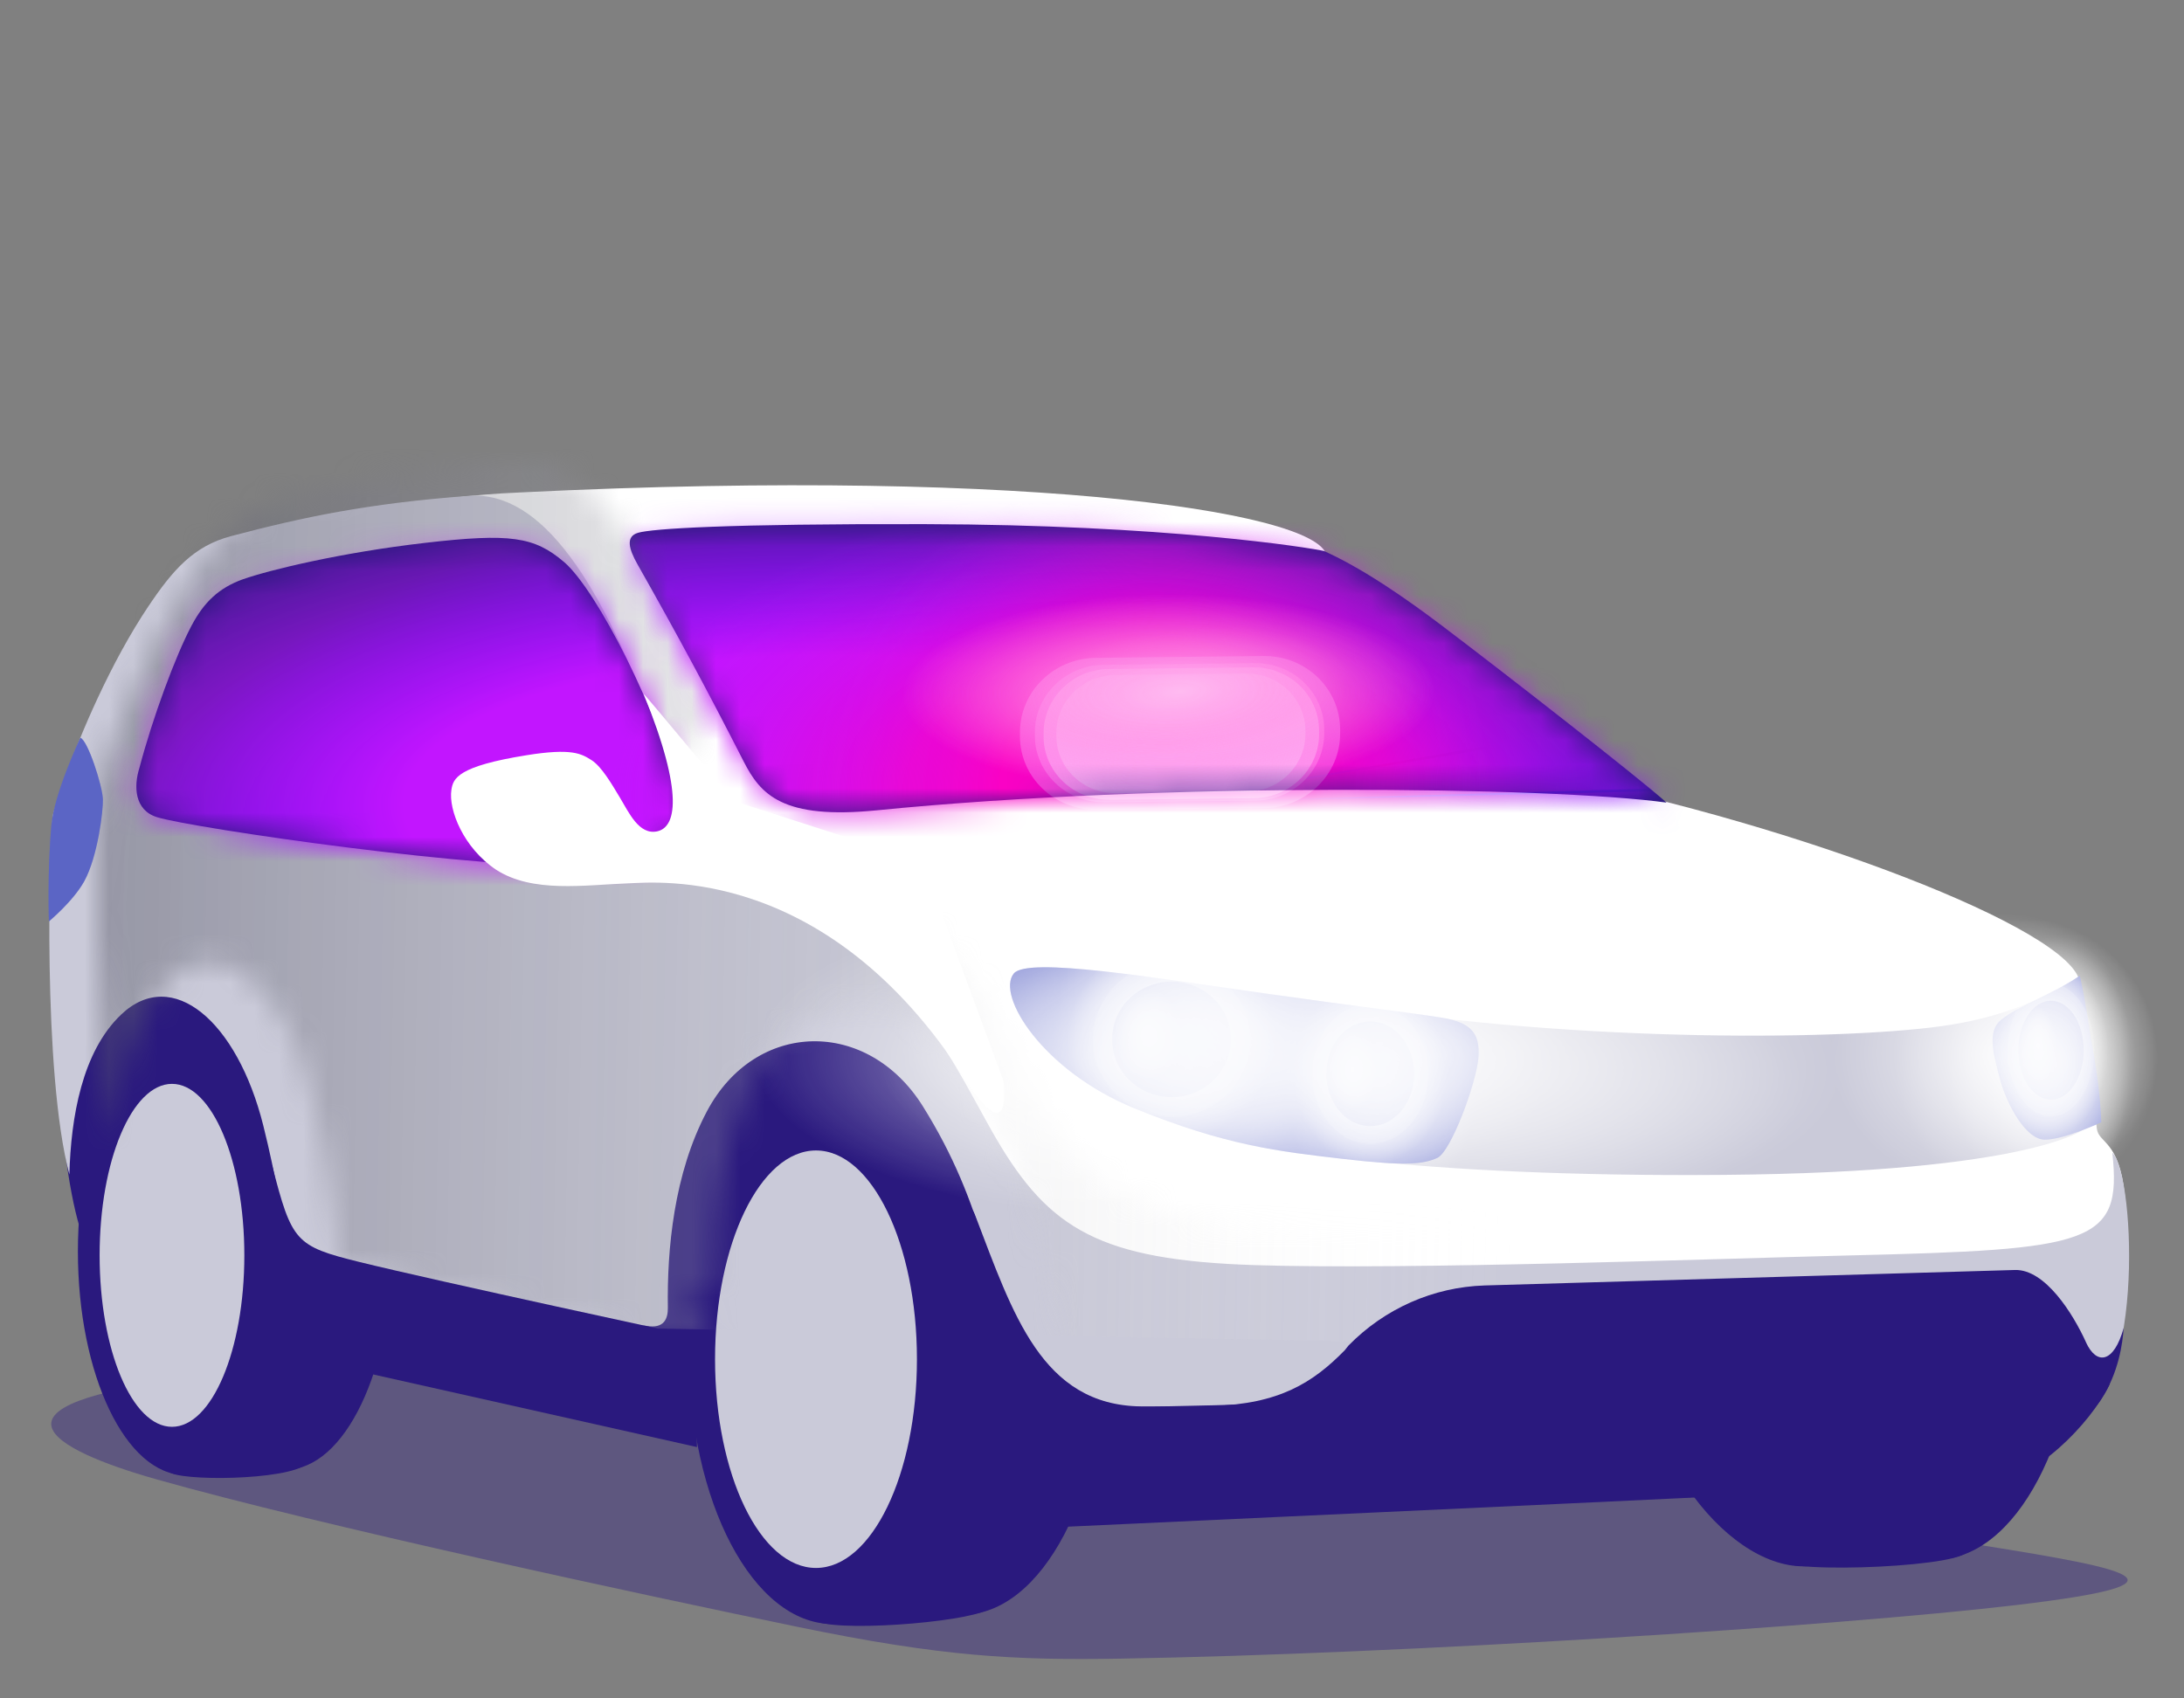
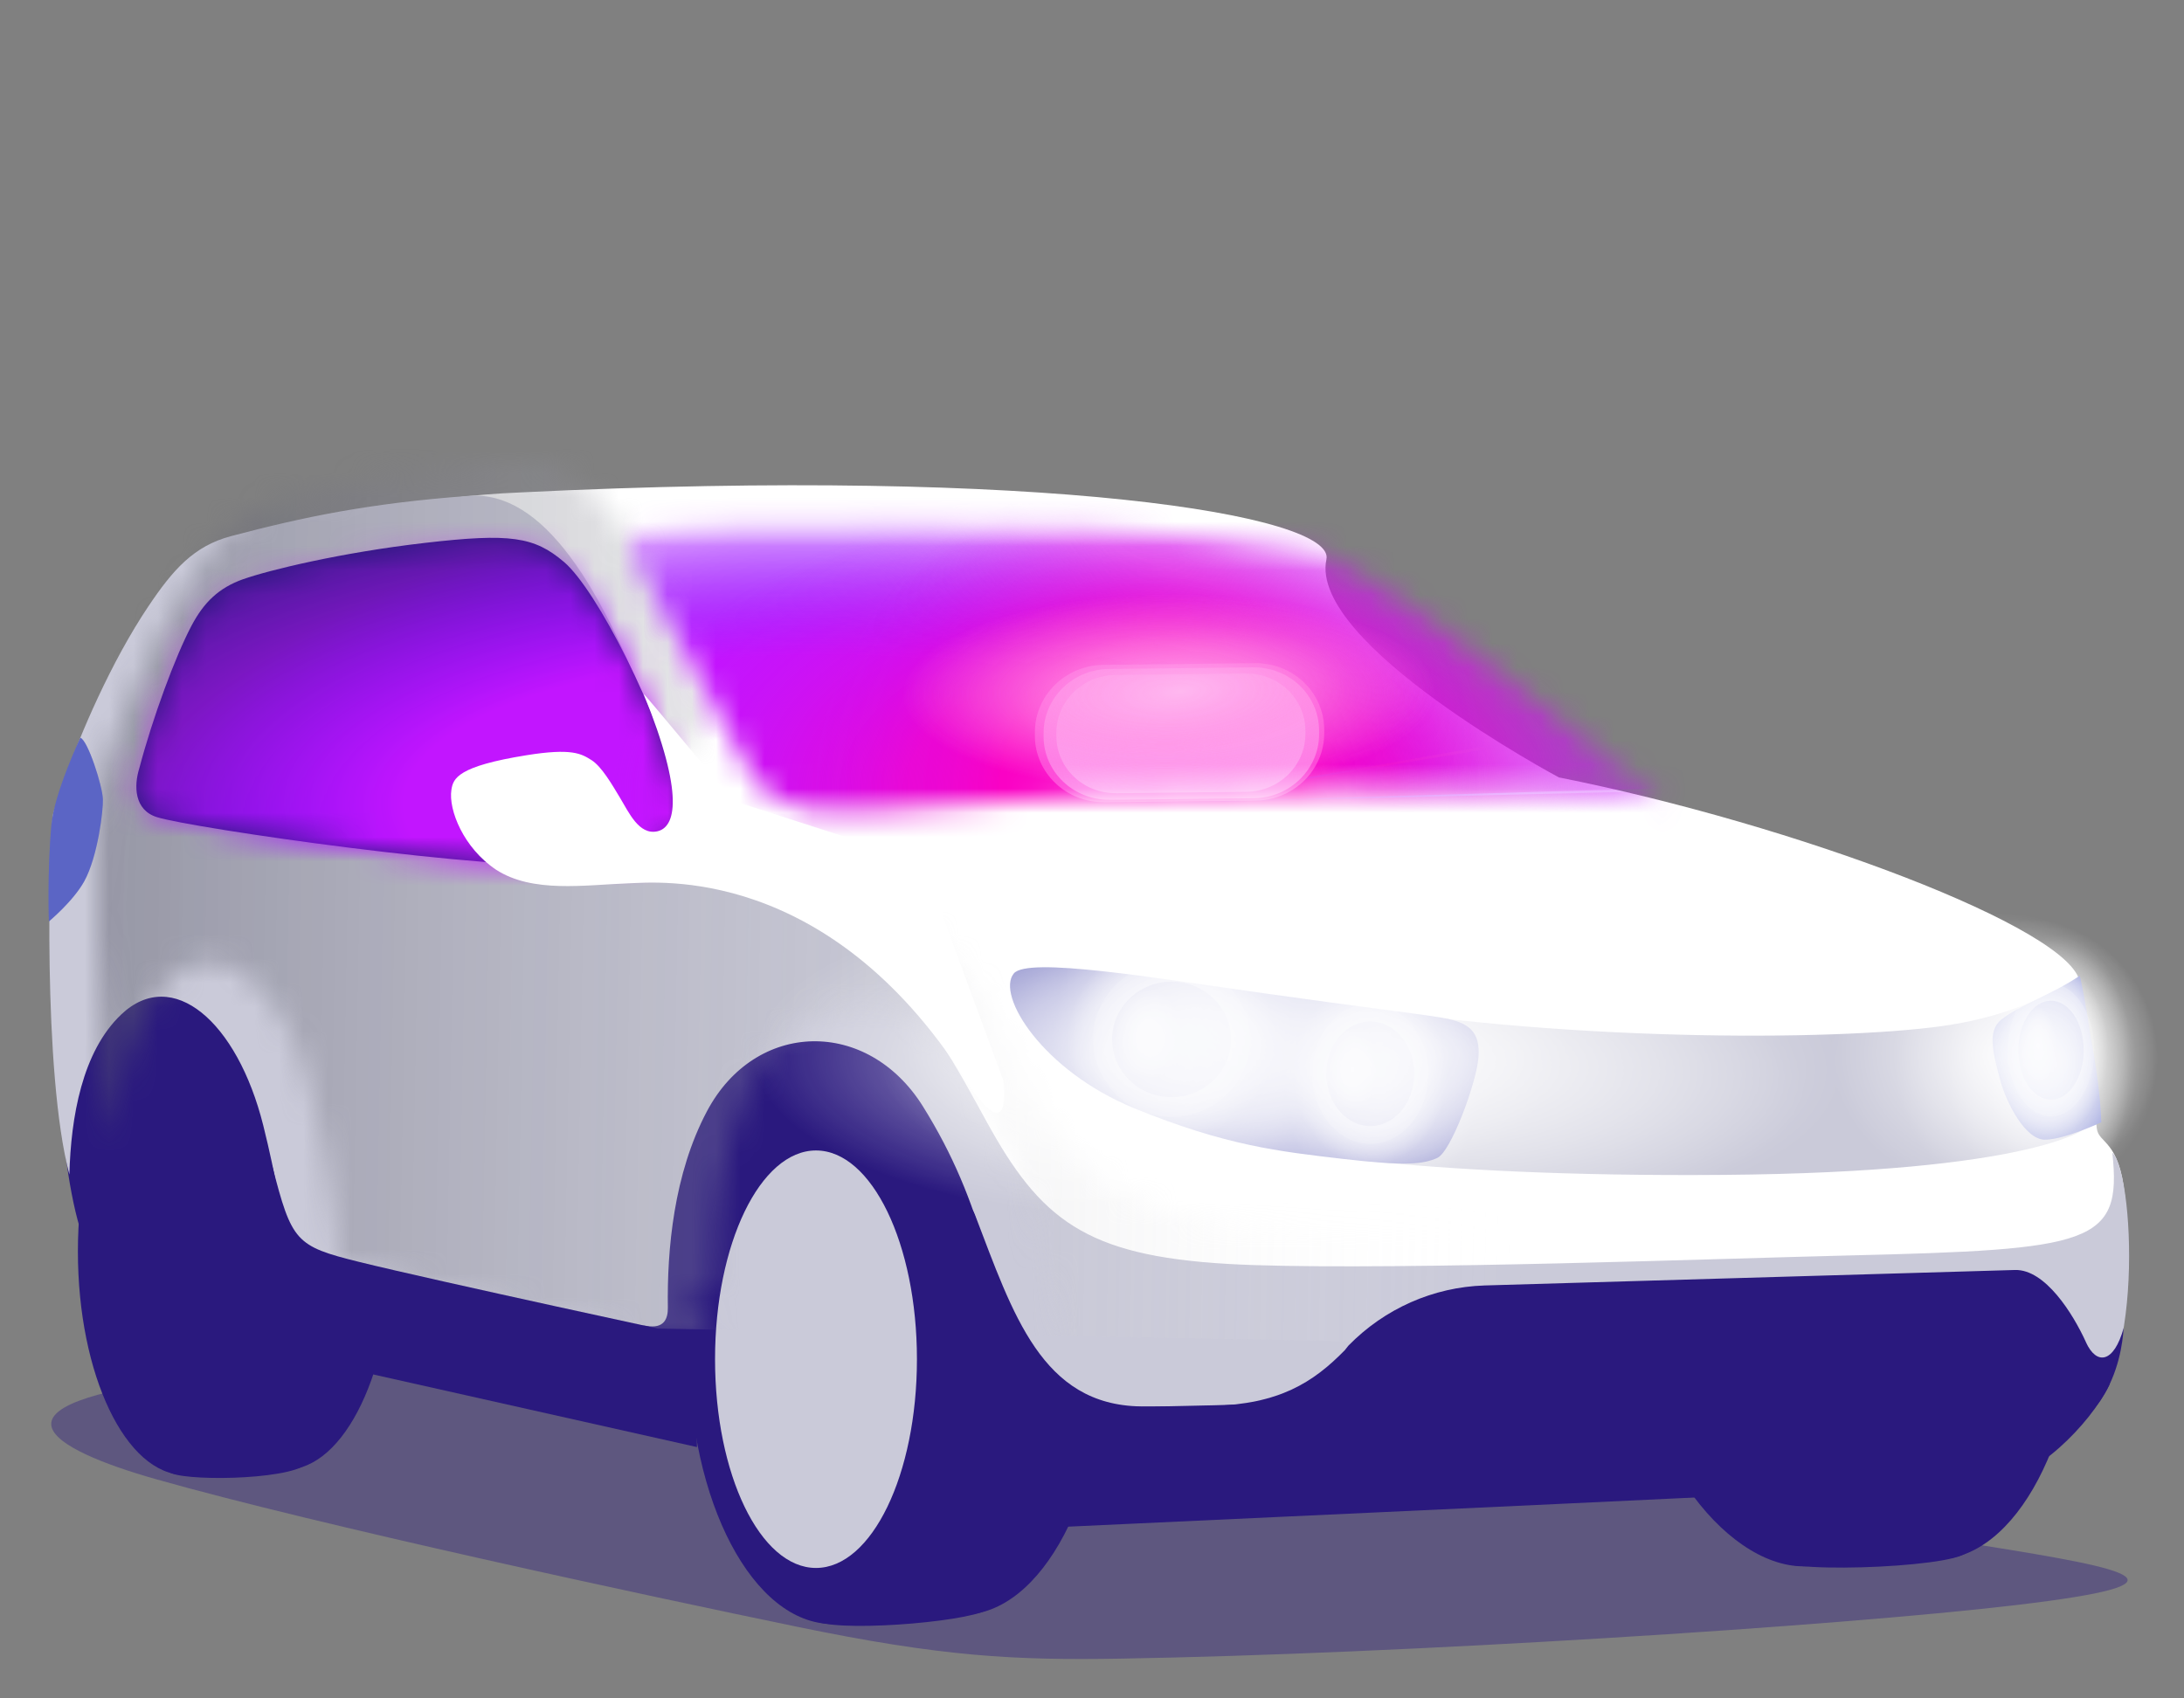
<svg xmlns="http://www.w3.org/2000/svg" width="90" height="70" viewBox="0 0 90 70" fill="none">
  <rect x="0" y="0" width="90" height="70" fill="#808080" stroke="none" />
  <g style="mix-blend-mode:multiply" opacity="0.4">
    <path d="M7.968 56.791C-1.235 57.901 2.135 59.744 6.401 60.958C13.132 62.867 26.71 65.782 32.85 67.048C38.827 68.284 41.797 68.434 46.177 68.361C57.618 68.173 75.651 67.037 83.119 66.149C90.587 65.26 87.991 64.697 81.694 63.695C81.039 63.589 76.958 59.217 73.675 58.695C61.914 56.824 38.77 56.907 38.77 56.907L33.67 55.741C33.67 55.741 21.466 53.001 11.864 53.415C8.589 53.556 9.885 56.56 7.968 56.791Z" fill="#2A197E" />
  </g>
  <path d="M75.395 38.383C75.395 38.383 2.4 32.359 2.324 39.466C2.248 46.573 3.022 51.822 4.374 52.444C5.37 52.905 42.092 61.375 42.176 61.358C42.375 61.316 69.647 59.834 80.829 59.218C83.178 59.087 84.609 56.525 83.525 54.39L75.398 38.38L75.395 38.383Z" fill="#2A197E" />
  <path d="M33.501 66.754C34.221 67.306 39.739 66.879 40.67 66.354C41.355 65.968 38.802 61.629 37.93 61.712C36.833 61.815 33.154 66.523 33.501 66.757V66.754Z" fill="#2A197E" />
  <path d="M34.31 66.934C37.581 66.934 40.232 61.9 40.232 55.69C40.232 49.481 37.581 44.447 34.31 44.447C31.039 44.447 28.387 49.481 28.387 55.69C28.387 61.9 31.039 66.934 34.31 66.934Z" fill="#2A197E" />
  <path d="M39.663 66.552C42.933 66.552 45.585 61.519 45.585 55.309C45.585 49.1 42.933 44.066 39.663 44.066C36.392 44.066 33.74 49.1 33.74 55.309C33.74 61.519 36.392 66.552 39.663 66.552Z" fill="#2A197E" />
  <path d="M33.626 64.624C35.924 64.624 37.786 60.772 37.786 56.021C37.786 51.269 35.924 47.417 33.626 47.417C31.328 47.417 29.466 51.269 29.466 56.021C29.466 60.772 31.328 64.624 33.626 64.624Z" fill="#CACAD9" />
  <path d="M6.944 60.652C7.354 61.057 11.807 61.027 12.646 60.338C13.105 59.964 11.098 56.407 10.45 56.474C9.632 56.557 6.721 60.433 6.944 60.649V60.652Z" fill="#2A197E" />
  <path d="M7.622 60.793C10.059 60.793 12.035 56.667 12.035 51.577C12.035 46.487 10.059 42.36 7.622 42.36C5.185 42.36 3.21 46.487 3.21 51.577C3.21 56.667 5.185 60.793 7.622 60.793Z" fill="#2A197E" />
  <path d="M11.769 60.574C14.206 60.574 16.182 56.447 16.182 51.357C16.182 46.267 14.206 42.141 11.769 42.141C9.332 42.141 7.356 46.267 7.356 51.357C7.356 56.447 9.332 60.574 11.769 60.574Z" fill="#2A197E" />
-   <path d="M7.087 58.807C8.734 58.807 10.069 55.643 10.069 51.74C10.069 47.836 8.734 44.672 7.087 44.672C5.44 44.672 4.105 47.836 4.105 51.74C4.105 55.643 5.44 58.807 7.087 58.807Z" fill="#CACAD9" />
  <path d="M73.216 64.284C73.68 64.914 81.449 64.553 81.039 63.862C80.629 63.171 78.943 59.248 78.071 59.329C76.974 59.431 72.96 63.934 73.218 64.284H73.216Z" fill="#2A197E" />
  <path d="M67.162 53.358C67.162 59.568 71.045 64.557 74.317 64.557C77.59 64.557 80.24 59.524 80.24 53.314C80.24 47.103 77.587 42.071 74.317 42.071C71.048 42.071 67.162 47.151 67.162 53.358Z" fill="#2A197E" />
  <path d="M79.803 64.272C83.074 64.272 85.725 59.238 85.725 53.029C85.725 46.819 83.074 41.786 79.803 41.786C76.532 41.786 73.88 46.819 73.88 53.029C73.88 59.238 76.532 64.272 79.803 64.272Z" fill="#2A197E" />
  <path d="M73.384 61.37C75.821 61.37 77.796 57.454 77.796 52.623C77.796 47.792 75.821 43.875 73.384 43.875C70.947 43.875 68.971 47.792 68.971 52.623C68.971 57.454 70.947 61.37 73.384 61.37Z" fill="#2A197E" />
  <path d="M2.457 34.306C2.405 33.832 5.572 25.412 7.307 24.207C8.293 23.524 13.354 20.623 21.455 20.295C43.07 19.235 55.048 21.234 54.66 23.055C53.919 26.536 64.24 32.041 64.24 32.041C73.997 33.984 85.411 38.28 85.704 40.492C85.821 40.773 86.04 43.28 86.406 46.503C86.48 47.148 87.328 46.963 87.558 49.261C88.302 56.609 85.633 58.617 83.588 58.744C81.82 58.853 61.264 59.719 49.946 60.191C46.182 60.349 42.875 57.542 42.446 53.714C42.275 52.196 41.864 50.624 40.909 48.589C38.679 43.84 35.008 40.114 27.858 39.925C3.169 39.276 2.017 35.3 2.457 34.306Z" fill="white" />
-   <path d="M54.59 22.717C53.963 22.567 48 21.626 38.118 21.603C29.925 21.584 26.863 21.792 26.295 21.959C25.771 22.111 25.912 22.622 26.268 23.255C27.935 26.198 29.165 28.483 30.643 31.378C31.34 32.747 32.239 33.785 36.142 33.396C47.813 32.227 63.962 32.422 68.678 33.08C67.535 32.055 61.846 27.619 59.35 25.734C56.399 23.505 54.97 22.908 54.587 22.722L54.59 22.717Z" fill="#2A197E" />
  <path d="M87.047 47.517C87.457 51.282 86.184 51.504 76.161 51.745C70.871 51.873 58.027 52.348 51.689 52.142C45.351 51.934 43.244 50.671 41.055 46.932C38.866 43.192 36.444 36.507 24.71 34.883C23.993 34.783 27.45 31.305 27.176 30.536C24.816 23.957 22.318 20.212 19.317 20.437C15.187 20.745 12.488 21.311 9.522 22.097C7.977 22.505 7.119 23.496 6.123 24.978C4.567 27.291 3.282 30.32 2.69 32.041C2.424 32.812 2.201 33.418 2.174 33.626C2.03 34.672 1.748 44.219 2.859 48.408C2.921 46.049 3.385 43.339 4.998 41.81C7.103 39.814 9.772 42.09 10.848 46.382C11.92 50.674 11.975 53.461 11.975 53.461C11.975 53.461 25.131 56.878 27.744 57.07C27.692 56.637 25.772 54.485 26.622 54.644C27.385 54.785 27.526 54.327 27.521 53.9C27.486 51.518 27.76 48.386 29.134 45.799C31.133 42.035 35.754 41.94 38.041 45.613C40.498 49.563 41.087 53.042 42.47 59.799C44.957 57.656 43.257 59.532 45.837 59.66C45.837 59.66 72.058 58.433 74.51 58.341C78.494 58.191 81.665 58.419 85.315 58.275C88.326 58.155 88.047 48.531 87.053 47.515L87.047 47.517Z" fill="#CACAD9" />
  <mask id="mask0_4_2425" style="mask-type:alpha" maskUnits="userSpaceOnUse" x="4" y="19" width="86" height="40">
    <path d="M89.014 46.09C89.424 49.855 88.151 50.077 78.128 50.318C72.838 50.446 59.994 50.921 53.656 50.715C47.318 50.507 45.211 49.244 43.022 45.505C40.833 41.765 38.411 35.08 26.677 33.456C25.96 33.356 29.417 29.878 29.143 29.109C26.783 22.53 24.285 18.785 21.284 19.01C17.154 19.318 14.455 19.884 11.489 20.67C9.944 21.078 9.086 22.069 8.09 23.551C6.534 25.864 5.249 28.892 4.657 30.614C4.391 31.385 4.168 31.991 4.141 32.199C3.997 33.245 3.715 42.792 4.826 46.981C4.888 44.622 5.352 41.912 6.965 40.383C9.07 38.387 11.739 40.663 12.815 44.955C13.887 49.247 13.942 52.034 13.942 52.034C13.942 52.034 27.098 55.451 29.71 55.643C29.659 55.21 27.739 53.058 28.589 53.217C29.352 53.358 29.493 52.9 29.488 52.473C29.453 50.091 29.727 46.959 31.101 44.372C33.099 40.608 37.721 40.513 40.008 44.186C42.465 48.136 43.054 51.615 44.437 58.372C46.924 56.229 45.224 58.105 47.804 58.233C47.804 58.233 74.025 57.006 76.477 56.914C80.461 56.764 83.632 56.992 87.282 56.848C90.293 56.728 90.014 47.104 89.02 46.088L89.014 46.09Z" fill="#ACACC0" />
  </mask>
  <g mask="url(#mask0_4_2425)">
    <g style="mix-blend-mode:multiply">
      <rect x="63.627" y="12.997" width="42.423" height="66.936" transform="rotate(91.049 63.627 12.997)" fill="url(#paint0_linear_4_2425)" fill-opacity="0.54" />
    </g>
  </g>
  <path d="M10.028 23.87C11.044 23.509 14.023 22.776 17.526 22.374C21.029 21.971 22.012 22.116 23.242 23.162C24.583 24.303 27.157 29.336 28.067 32.995C28.273 33.822 28.187 35.405 24.198 35.663C20.209 35.918 7.902 34.131 6.465 33.678C5.528 33.384 5.512 32.393 5.743 31.657C6.289 29.589 7.223 27.054 7.891 25.791C8.404 24.822 9.015 24.228 10.031 23.867L10.028 23.87Z" fill="#2A197E" />
  <mask id="mask1_4_2425" style="mask-type:alpha" maskUnits="userSpaceOnUse" x="5" y="21" width="64" height="15">
    <path d="M54.591 22.713C53.964 22.563 48 21.622 38.118 21.6C29.926 21.581 26.863 21.789 26.296 21.955C25.772 22.108 25.913 22.619 26.268 23.252C27.936 26.194 29.166 28.479 30.643 31.375C31.341 32.743 32.24 33.782 36.142 33.393C47.813 32.224 63.962 32.419 68.679 33.076C67.536 32.052 61.847 27.616 59.351 25.731C56.399 23.502 54.971 22.905 54.588 22.719L54.591 22.713Z" fill="#2A197E" />
    <path d="M10.029 23.868C11.045 23.507 14.024 22.774 17.527 22.372C21.03 21.969 22.013 22.114 23.243 23.16C24.584 24.301 27.159 29.334 28.069 32.993C28.275 33.821 28.188 35.403 24.199 35.661C20.21 35.916 7.903 34.129 6.467 33.676C5.53 33.382 5.514 32.391 5.744 31.655C6.29 29.587 7.224 27.052 7.892 25.789C8.406 24.82 9.017 24.226 10.032 23.865L10.029 23.868Z" fill="#2A197E" />
  </mask>
  <g mask="url(#mask1_4_2425)">
    <ellipse cx="39.623" cy="25.681" rx="39.623" ry="25.681" transform="matrix(1 -0.01 0.01 1 -6.809 15.479)" fill="url(#paint1_radial_4_2425)" />
-     <ellipse cx="30.435" cy="18.549" rx="30.435" ry="18.549" transform="matrix(0.984 0.179 -0.167 0.986 24.202 14.203)" fill="url(#paint2_radial_4_2425)" />
    <path d="M75.608 34.938C75.679 30.434 71.458 26.04 63.871 22.719C56.285 19.398 45.952 17.422 35.14 17.225C24.328 17.027 13.921 18.624 6.2 21.666C-1.52 24.707 -5.921 28.943 -6.039 33.446C-6.157 37.949 -1.981 42.35 5.572 45.684C13.125 49.018 23.439 51.012 34.251 51.229C45.062 51.446 55.488 49.868 63.24 46.841C70.993 43.815 75.439 39.586 75.604 35.084L34.783 34.229L75.608 34.938Z" fill="url(#paint3_radial_4_2425)" />
    <path opacity="0.7" d="M69.433 32.456C69.324 28.601 66.895 24.972 62.679 22.365C58.463 19.758 52.804 18.387 46.944 18.552C41.083 18.716 35.501 20.404 31.421 23.244C27.341 26.084 25.096 29.844 25.18 33.7C25.264 37.556 27.669 41.192 31.868 43.811C36.066 46.43 41.716 47.817 47.576 47.669C53.437 47.521 59.029 45.849 63.127 43.021C67.226 40.192 69.495 36.438 69.436 32.581L47.307 33.109L69.433 32.456Z" fill="url(#paint4_radial_4_2425)" />
    <path opacity="0.7" d="M61.215 30.75C60.555 26.749 58.484 23.164 55.457 20.782C52.43 18.4 48.694 17.415 45.068 18.044C41.442 18.673 38.223 20.864 36.117 24.137C34.011 27.409 33.191 31.495 33.835 35.499C34.479 39.504 36.536 43.098 39.554 45.494C42.572 47.891 46.305 48.893 49.934 48.281C53.562 47.669 56.79 45.494 58.909 42.232C61.028 38.97 61.865 34.888 61.236 30.881L47.53 33.158L61.215 30.75Z" fill="url(#paint5_radial_4_2425)" />
    <path opacity="0.9" d="M45.508 33.066L51.751 32.997C53.318 32.978 54.58 31.727 54.569 30.207L54.568 30.055C54.557 28.53 53.279 27.315 51.708 27.334L45.465 27.403C43.898 27.422 42.635 28.673 42.647 30.193L42.647 30.345C42.658 31.865 43.941 33.081 45.508 33.062L45.508 33.066Z" fill="#FF00BF" />
    <path opacity="0.42" d="M45.508 33.066L51.751 32.997C53.318 32.978 54.58 31.727 54.569 30.207L54.568 30.055C54.557 28.53 53.279 27.315 51.708 27.334L45.465 27.403C43.898 27.422 42.635 28.673 42.647 30.193L42.647 30.345C42.658 31.865 43.941 33.081 45.508 33.062L45.508 33.066Z" fill="#FC97F7" />
    <g style="mix-blend-mode:lighten" opacity="0.42">
-       <path d="M45.198 33.381L52.107 33.305C53.841 33.283 55.238 31.9 55.225 30.217L55.225 30.049C55.212 28.362 53.798 27.017 52.059 27.038L45.15 27.114C43.416 27.136 42.019 28.519 42.032 30.202L42.032 30.37C42.045 32.052 43.464 33.398 45.198 33.376L45.198 33.381Z" fill="#FC97F7" />
-     </g>
+       </g>
    <g style="mix-blend-mode:lighten" opacity="0.42">
      <path d="M45.994 32.695L51.369 32.636C52.718 32.619 53.805 31.542 53.795 30.233L53.795 30.103C53.785 28.79 52.684 27.743 51.332 27.76L45.957 27.819C44.608 27.836 43.521 28.913 43.531 30.221L43.532 30.352C43.541 31.661 44.645 32.708 45.994 32.691L45.994 32.695Z" fill="#FFD2FD" />
    </g>
    <g style="mix-blend-mode:lighten" opacity="0.42">
      <path d="M45.729 32.965L51.675 32.899C53.167 32.88 54.369 31.69 54.358 30.242L54.358 30.097C54.347 28.645 53.13 27.487 51.634 27.506L45.688 27.572C44.196 27.59 42.994 28.781 43.005 30.229L43.005 30.373C43.016 31.821 44.237 32.979 45.729 32.961L45.729 32.965Z" fill="#FFD2FD" />
    </g>
    <g style="mix-blend-mode:screen" opacity="0.79">
      <ellipse cx="10.964" cy="4.06" rx="10.964" ry="4.06" transform="matrix(1 -0.007 0.005 1 37.171 24.573)" fill="url(#paint6_radial_4_2425)" />
      <ellipse cx="10.964" cy="4.06" rx="10.964" ry="4.06" transform="matrix(1 -0.007 0.005 1 37.171 24.573)" fill="url(#paint7_radial_4_2425)" />
      <ellipse cx="10.964" cy="4.06" rx="10.964" ry="4.06" transform="matrix(1 -0.007 0.005 1 37.171 24.573)" fill="url(#paint8_radial_4_2425)" />
    </g>
  </g>
  <path d="M26.528 28.609C28.228 32.809 27.831 34.103 27.082 34.264C26.332 34.425 25.92 33.495 25.537 32.859C25.225 32.343 24.796 31.596 24.377 31.33C23.956 31.063 23.565 30.827 21.697 31.127C18.862 31.582 18.675 32.079 18.602 32.551C18.474 33.373 19.098 34.947 20.443 35.846C21.944 36.818 24.081 36.474 25.898 36.407C27.085 36.366 34.096 35.644 39.75 44.441C41.762 47.573 41.349 44.547 41.349 44.547L38.031 35.524L30.21 33.004C30.21 33.004 26.487 28.506 26.531 28.612L26.528 28.609Z" fill="white" />
  <path d="M11.217 48.044C12.024 51.181 12.176 51.361 14.802 52.011C17.962 52.791 28.637 55.087 28.637 55.087L28.721 59.642L10.321 55.514L10.677 52.355C10.677 52.355 11.117 47.655 11.217 48.044Z" fill="#2A197E" />
  <path d="M87.034 56.486C87.034 56.486 51.407 58.027 47.019 57.966C42.929 57.91 41.745 54.16 40.189 50.098C39.098 47.247 38.291 63.24 38.544 63.188C38.755 63.143 72.526 61.639 82.046 61.114C83.833 61.017 86.114 58.721 86.921 57.089L87.037 56.483L87.034 56.486Z" fill="#2A197E" />
  <path d="M85.959 55.316C85.424 54.141 84.281 52.312 83.037 52.343L61.175 52.981C59.065 53.048 57.061 53.933 55.568 55.46L55.418 55.649C54.098 56.998 52.7 57.87 49.955 57.947C47.209 58.022 44.013 57.967 44.013 57.967L48.675 61.02L84.618 58.683C84.618 58.683 85.707 59.005 86.589 57.67C87.304 56.59 87.472 55.36 87.513 54.736C87.108 56.19 86.397 56.279 85.959 55.321V55.316Z" fill="#2A197E" />
  <path d="M55.375 41.414C65.043 42.997 76.379 42.888 80.393 42.236C82.918 41.825 84.385 41.003 85.322 40.487C85.74 40.256 85.926 46.51 85.926 46.51C85.926 46.51 83.811 48.318 71.037 48.423C58.263 48.529 51.244 47.343 49.371 46.549" fill="#CACAD9" />
  <path d="M85.703 40.216C84.598 40.974 83.223 41.422 82.476 42.022C81.897 42.487 82.104 43.316 82.433 44.533C82.688 45.475 83.465 46.969 84.263 46.972C85.062 46.975 86.591 46.255 86.591 46.255C86.591 46.255 86.567 44.849 86.154 42.774C85.926 41.143 85.706 40.219 85.706 40.219L85.703 40.216Z" fill="#6364B8" />
  <path d="M3.312 30.408C3.616 30.505 4.217 32.365 4.241 32.937C4.26 33.384 4.032 35.305 3.473 36.321C3.016 37.148 2.015 37.977 2.015 37.977C2.015 37.977 1.941 35.966 2.118 34C2.234 32.69 3.31 30.408 3.31 30.408H3.312Z" fill="#6364B8" />
  <path d="M41.779 40.121C42.352 39.43 47.52 40.295 52.032 40.931C56.545 41.567 58.151 41.742 59.359 41.935C60.566 42.128 61.002 42.534 60.926 43.576C60.85 44.618 59.794 47.474 59.227 47.725C58.661 47.976 57.981 48.073 55.337 47.764C52.694 47.455 50.523 47.222 46.746 45.679C42.969 44.136 41.035 41.021 41.779 40.121Z" fill="#6364B8" />
  <g style="mix-blend-mode:multiply" opacity="0.2">
    <path d="M85.703 40.216C84.598 40.974 83.223 41.422 82.476 42.022C81.897 42.487 82.104 43.316 82.433 44.533C82.688 45.475 83.465 46.969 84.263 46.972C85.062 46.975 86.591 46.255 86.591 46.255C86.591 46.255 86.567 44.849 86.154 42.774C85.926 41.143 85.706 40.219 85.706 40.219L85.703 40.216Z" fill="#3D6AFA" />
    <path d="M3.312 30.408C3.616 30.505 4.217 32.365 4.241 32.937C4.26 33.384 4.032 35.305 3.473 36.321C3.016 37.148 2.015 37.977 2.015 37.977C2.015 37.977 1.941 35.966 2.118 34C2.234 32.69 3.31 30.408 3.31 30.408H3.312Z" fill="#3D6AFA" />
-     <path d="M41.779 40.121C42.352 39.43 47.52 40.295 52.032 40.931C56.545 41.567 58.151 41.742 59.359 41.935C60.566 42.128 61.002 42.534 60.926 43.576C60.85 44.618 59.794 47.474 59.227 47.725C58.661 47.976 57.981 48.073 55.337 47.764C52.694 47.455 50.523 47.222 46.746 45.679C42.969 44.136 41.035 41.021 41.779 40.121Z" fill="#3D6AFA" />
  </g>
  <g opacity="0.98">
    <g opacity="0.7">
      <path d="M56.468 40.324C58.292 40.324 59.771 42.085 59.771 44.257C59.771 46.43 58.292 48.19 56.468 48.19C54.643 48.19 53.164 46.429 53.164 44.257C53.164 42.085 54.643 40.324 56.468 40.324ZM56.469 42.099C55.468 42.099 54.657 43.066 54.657 44.256C54.657 45.447 55.468 46.413 56.469 46.413C57.469 46.412 58.279 45.447 58.279 44.256C58.279 43.066 57.469 42.099 56.469 42.099Z" fill="url(#paint9_radial_4_2425)" />
      <ellipse cx="56.468" cy="44.257" rx="2.393" ry="2.886" fill="white" fill-opacity="0.41" />
      <ellipse cx="55.747" cy="44.053" rx="1.017" ry="1.686" fill="url(#paint10_radial_4_2425)" />
    </g>
    <ellipse opacity="0.8" cx="55.747" cy="44.055" rx="1.017" ry="1.686" fill="url(#paint11_radial_4_2425)" />
    <ellipse opacity="0.69" cx="56.913" cy="44.082" rx="3.995" ry="6.273" fill="url(#paint12_radial_4_2425)" />
    <g opacity="0.7">
      <path d="M48.279 38.495C50.745 38.495 52.743 40.441 52.743 42.841C52.743 45.24 50.744 47.185 48.279 47.185C45.812 47.185 43.813 45.24 43.813 42.841C43.813 40.441 45.812 38.495 48.279 38.495ZM48.278 40.457C46.926 40.457 45.829 41.523 45.829 42.839C45.829 44.154 46.926 45.22 48.278 45.221C49.63 45.221 50.726 44.154 50.726 42.839C50.726 41.523 49.63 40.457 48.278 40.457Z" fill="url(#paint13_radial_4_2425)" />
      <ellipse cx="48.278" cy="42.841" rx="3.235" ry="3.188" fill="white" fill-opacity="0.41" />
      <ellipse cx="47.304" cy="42.613" rx="1.374" ry="1.862" fill="url(#paint14_radial_4_2425)" />
    </g>
    <ellipse opacity="0.8" cx="47.304" cy="42.615" rx="1.374" ry="1.862" fill="url(#paint15_radial_4_2425)" />
    <ellipse opacity="0.69" cx="48.88" cy="42.645" rx="5.399" ry="6.93" fill="url(#paint16_radial_4_2425)" />
    <ellipse opacity="0.69" cx="18.953" cy="6.368" rx="18.953" ry="6.368" transform="matrix(1 0.026 -0.023 1 36.538 37.459)" fill="url(#paint17_radial_4_2425)" />
    <ellipse opacity="0.69" cx="15.288" cy="6.371" rx="15.288" ry="6.371" transform="matrix(1 0.026 -0.023 1 31.178 37.005)" fill="url(#paint18_radial_4_2425)" />
    <ellipse opacity="0.69" cx="17.174" cy="6.843" rx="17.174" ry="6.843" transform="matrix(0.998 0.06 -0.054 0.999 42.022 35.371)" fill="url(#paint19_radial_4_2425)" />
    <ellipse opacity="0.69" cx="13.853" cy="6.848" rx="13.853" ry="6.848" transform="matrix(0.998 0.06 -0.054 0.999 37.186 34.746)" fill="url(#paint20_radial_4_2425)" />
    <g opacity="0.7">
      <path d="M84.52 39.565C85.876 39.565 86.977 41.231 86.977 43.286C86.977 45.341 85.876 47.007 84.52 47.007C83.163 47.007 82.063 45.341 82.063 43.286C82.063 41.231 83.163 39.565 84.52 39.565ZM84.52 41.245C83.776 41.245 83.173 42.158 83.173 43.285C83.173 44.411 83.776 45.324 84.52 45.324C85.263 45.324 85.866 44.411 85.866 43.285C85.866 42.158 85.264 41.245 84.52 41.245Z" fill="url(#paint21_radial_4_2425)" />
      <ellipse cx="84.519" cy="43.283" rx="1.78" ry="2.73" fill="white" fill-opacity="0.41" />
      <ellipse cx="83.984" cy="43.089" rx="0.756" ry="1.595" fill="url(#paint22_radial_4_2425)" />
    </g>
    <ellipse opacity="0.8" cx="83.984" cy="43.09" rx="0.756" ry="1.595" fill="url(#paint23_radial_4_2425)" />
    <ellipse opacity="0.69" cx="84.85" cy="43.793" rx="2.97" ry="5.257" fill="url(#paint24_radial_4_2425)" />
    <ellipse opacity="0.69" cx="83.499" cy="43.694" rx="5.426" ry="5.811" fill="url(#paint25_radial_4_2425)" />
    <ellipse opacity="0.69" cx="82.199" cy="43.404" rx="6.738" ry="5.811" fill="url(#paint26_radial_4_2425)" />
    <ellipse opacity="0.69" cx="84.158" cy="44.014" rx="3.884" ry="5.26" fill="url(#paint27_radial_4_2425)" />
  </g>
  <defs>
    <linearGradient id="paint0_linear_4_2425" x1="84.838" y1="12.997" x2="84.838" y2="79.933" gradientUnits="userSpaceOnUse">
      <stop stop-color="white" stop-opacity="0" />
      <stop offset="1" stop-color="#484959" />
    </linearGradient>
    <radialGradient id="paint1_radial_4_2425" cx="0" cy="0" r="1" gradientUnits="userSpaceOnUse" gradientTransform="translate(39.623 25.681) rotate(-90) scale(21.417 33.043)">
      <stop offset="0.31" stop-color="#0000FF" />
      <stop offset="0.69" stop-color="#0000FF" stop-opacity="0.6" />
      <stop offset="0.925" stop-color="#0000FF" stop-opacity="0" />
    </radialGradient>
    <radialGradient id="paint2_radial_4_2425" cx="0" cy="0" r="1" gradientUnits="userSpaceOnUse" gradientTransform="translate(30.435 18.549) rotate(-90) scale(15.469 25.381)">
      <stop offset="0.31" stop-color="#0000FF" />
      <stop offset="0.69" stop-color="#0000FF" stop-opacity="0.6" />
      <stop offset="0.925" stop-color="#0000FF" stop-opacity="0" />
    </radialGradient>
    <radialGradient id="paint3_radial_4_2425" cx="0" cy="0" r="1" gradientTransform="matrix(0.776 -18.142 51.488 1.302 34.823 33.454)" gradientUnits="userSpaceOnUse">
      <stop offset="0.355" stop-color="#C215FF" />
      <stop offset="0.805" stop-color="#C215FF" stop-opacity="0" />
    </radialGradient>
    <radialGradient id="paint4_radial_4_2425" cx="0" cy="0" r="1" gradientTransform="matrix(-0.174 -15.544 27.919 -0.476 47.304 32.446)" gradientUnits="userSpaceOnUse">
      <stop offset="0.355" stop-color="#FF00BF" />
      <stop offset="0.805" stop-color="#C215FF" stop-opacity="0" />
    </radialGradient>
    <radialGradient id="paint5_radial_4_2425" cx="0" cy="0" r="1" gradientTransform="matrix(-2.496 -16.154 17.321 -2.674 47.426 32.468)" gradientUnits="userSpaceOnUse">
      <stop offset="0.355" stop-color="#FF00BF" />
      <stop offset="0.805" stop-color="#C215FF" stop-opacity="0" />
    </radialGradient>
    <radialGradient id="paint6_radial_4_2425" cx="0" cy="0" r="1" gradientUnits="userSpaceOnUse" gradientTransform="translate(10.964 4.06) rotate(90) scale(4.06 10.964)">
      <stop stop-color="#FFBEEF" />
      <stop offset="1" stop-color="#FF7ADE" stop-opacity="0" />
    </radialGradient>
    <radialGradient id="paint7_radial_4_2425" cx="0" cy="0" r="1" gradientUnits="userSpaceOnUse" gradientTransform="translate(10.964 4.06) rotate(90) scale(4.06 10.964)">
      <stop stop-color="#FFBEEF" />
      <stop offset="1" stop-color="#FF7ADE" stop-opacity="0" />
    </radialGradient>
    <radialGradient id="paint8_radial_4_2425" cx="0" cy="0" r="1" gradientTransform="matrix(0.239 2.564 -6.921 0.674 11.466 4.004)" gradientUnits="userSpaceOnUse">
      <stop stop-color="#FFBEEF" />
      <stop offset="1" stop-color="#FF7ADE" stop-opacity="0" />
    </radialGradient>
    <radialGradient id="paint9_radial_4_2425" cx="0" cy="0" r="1" gradientUnits="userSpaceOnUse" gradientTransform="translate(56.468 44.257) rotate(90) scale(3.933 3.304)">
      <stop offset="0.54" stop-color="white" />
      <stop offset="0.96" stop-color="white" stop-opacity="0" />
    </radialGradient>
    <radialGradient id="paint10_radial_4_2425" cx="0" cy="0" r="1" gradientUnits="userSpaceOnUse" gradientTransform="translate(55.747 44.053) rotate(90) scale(1.686 1.017)">
      <stop offset="0.045" stop-color="white" />
      <stop offset="1" stop-color="white" stop-opacity="0" />
    </radialGradient>
    <radialGradient id="paint11_radial_4_2425" cx="0" cy="0" r="1" gradientUnits="userSpaceOnUse" gradientTransform="translate(55.747 44.055) rotate(90) scale(1.686 1.017)">
      <stop offset="0.045" stop-color="white" />
      <stop offset="1" stop-color="white" stop-opacity="0" />
    </radialGradient>
    <radialGradient id="paint12_radial_4_2425" cx="0" cy="0" r="1" gradientUnits="userSpaceOnUse" gradientTransform="translate(56.913 44.082) rotate(90) scale(6.273 3.995)">
      <stop offset="0.045" stop-color="white" />
      <stop offset="1" stop-color="white" stop-opacity="0" />
    </radialGradient>
    <radialGradient id="paint13_radial_4_2425" cx="0" cy="0" r="1" gradientUnits="userSpaceOnUse" gradientTransform="translate(48.278 42.84) rotate(90) scale(4.345 4.465)">
      <stop offset="0.54" stop-color="white" />
      <stop offset="0.96" stop-color="white" stop-opacity="0" />
    </radialGradient>
    <radialGradient id="paint14_radial_4_2425" cx="0" cy="0" r="1" gradientUnits="userSpaceOnUse" gradientTransform="translate(47.304 42.613) rotate(90) scale(1.862 1.374)">
      <stop offset="0.045" stop-color="white" />
      <stop offset="1" stop-color="white" stop-opacity="0" />
    </radialGradient>
    <radialGradient id="paint15_radial_4_2425" cx="0" cy="0" r="1" gradientUnits="userSpaceOnUse" gradientTransform="translate(47.304 42.615) rotate(90) scale(1.862 1.374)">
      <stop offset="0.045" stop-color="white" />
      <stop offset="1" stop-color="white" stop-opacity="0" />
    </radialGradient>
    <radialGradient id="paint16_radial_4_2425" cx="0" cy="0" r="1" gradientUnits="userSpaceOnUse" gradientTransform="translate(48.88 42.645) rotate(90) scale(6.93 5.399)">
      <stop offset="0.045" stop-color="white" />
      <stop offset="1" stop-color="white" stop-opacity="0" />
    </radialGradient>
    <radialGradient id="paint17_radial_4_2425" cx="0" cy="0" r="1" gradientUnits="userSpaceOnUse" gradientTransform="translate(18.953 6.368) rotate(90) scale(6.368 18.953)">
      <stop offset="0.045" stop-color="white" />
      <stop offset="1" stop-color="white" stop-opacity="0" />
    </radialGradient>
    <radialGradient id="paint18_radial_4_2425" cx="0" cy="0" r="1" gradientUnits="userSpaceOnUse" gradientTransform="translate(15.288 6.371) rotate(90) scale(6.371 15.288)">
      <stop offset="0.045" stop-color="white" />
      <stop offset="1" stop-color="white" stop-opacity="0" />
    </radialGradient>
    <radialGradient id="paint19_radial_4_2425" cx="0" cy="0" r="1" gradientUnits="userSpaceOnUse" gradientTransform="translate(17.174 6.843) rotate(90) scale(6.843 17.174)">
      <stop offset="0.045" stop-color="white" />
      <stop offset="1" stop-color="white" stop-opacity="0" />
    </radialGradient>
    <radialGradient id="paint20_radial_4_2425" cx="0" cy="0" r="1" gradientUnits="userSpaceOnUse" gradientTransform="translate(13.853 6.848) rotate(90) scale(6.848 13.853)">
      <stop offset="0.045" stop-color="white" />
      <stop offset="1" stop-color="white" stop-opacity="0" />
    </radialGradient>
    <radialGradient id="paint21_radial_4_2425" cx="0" cy="0" r="1" gradientUnits="userSpaceOnUse" gradientTransform="translate(84.52 43.286) rotate(90) scale(3.721 2.457)">
      <stop offset="0.54" stop-color="white" />
      <stop offset="0.96" stop-color="white" stop-opacity="0" />
    </radialGradient>
    <radialGradient id="paint22_radial_4_2425" cx="0" cy="0" r="1" gradientUnits="userSpaceOnUse" gradientTransform="translate(83.984 43.089) rotate(90) scale(1.595 0.756)">
      <stop offset="0.045" stop-color="white" />
      <stop offset="1" stop-color="white" stop-opacity="0" />
    </radialGradient>
    <radialGradient id="paint23_radial_4_2425" cx="0" cy="0" r="1" gradientUnits="userSpaceOnUse" gradientTransform="translate(83.984 43.09) rotate(90) scale(1.595 0.756)">
      <stop offset="0.045" stop-color="white" />
      <stop offset="1" stop-color="white" stop-opacity="0" />
    </radialGradient>
    <radialGradient id="paint24_radial_4_2425" cx="0" cy="0" r="1" gradientUnits="userSpaceOnUse" gradientTransform="translate(84.85 43.793) rotate(90) scale(5.257 2.97)">
      <stop offset="0.045" stop-color="white" />
      <stop offset="1" stop-color="white" stop-opacity="0" />
    </radialGradient>
    <radialGradient id="paint25_radial_4_2425" cx="0" cy="0" r="1" gradientUnits="userSpaceOnUse" gradientTransform="translate(83.499 43.694) rotate(90) scale(5.811 5.426)">
      <stop offset="0.045" stop-color="white" />
      <stop offset="1" stop-color="white" stop-opacity="0" />
    </radialGradient>
    <radialGradient id="paint26_radial_4_2425" cx="0" cy="0" r="1" gradientUnits="userSpaceOnUse" gradientTransform="translate(82.199 43.404) rotate(90) scale(5.811 6.738)">
      <stop offset="0.045" stop-color="white" />
      <stop offset="1" stop-color="white" stop-opacity="0" />
    </radialGradient>
    <radialGradient id="paint27_radial_4_2425" cx="0" cy="0" r="1" gradientUnits="userSpaceOnUse" gradientTransform="translate(84.158 44.014) rotate(90) scale(5.26 3.884)">
      <stop offset="0.045" stop-color="white" />
      <stop offset="1" stop-color="white" stop-opacity="0" />
    </radialGradient>
  </defs>
</svg>